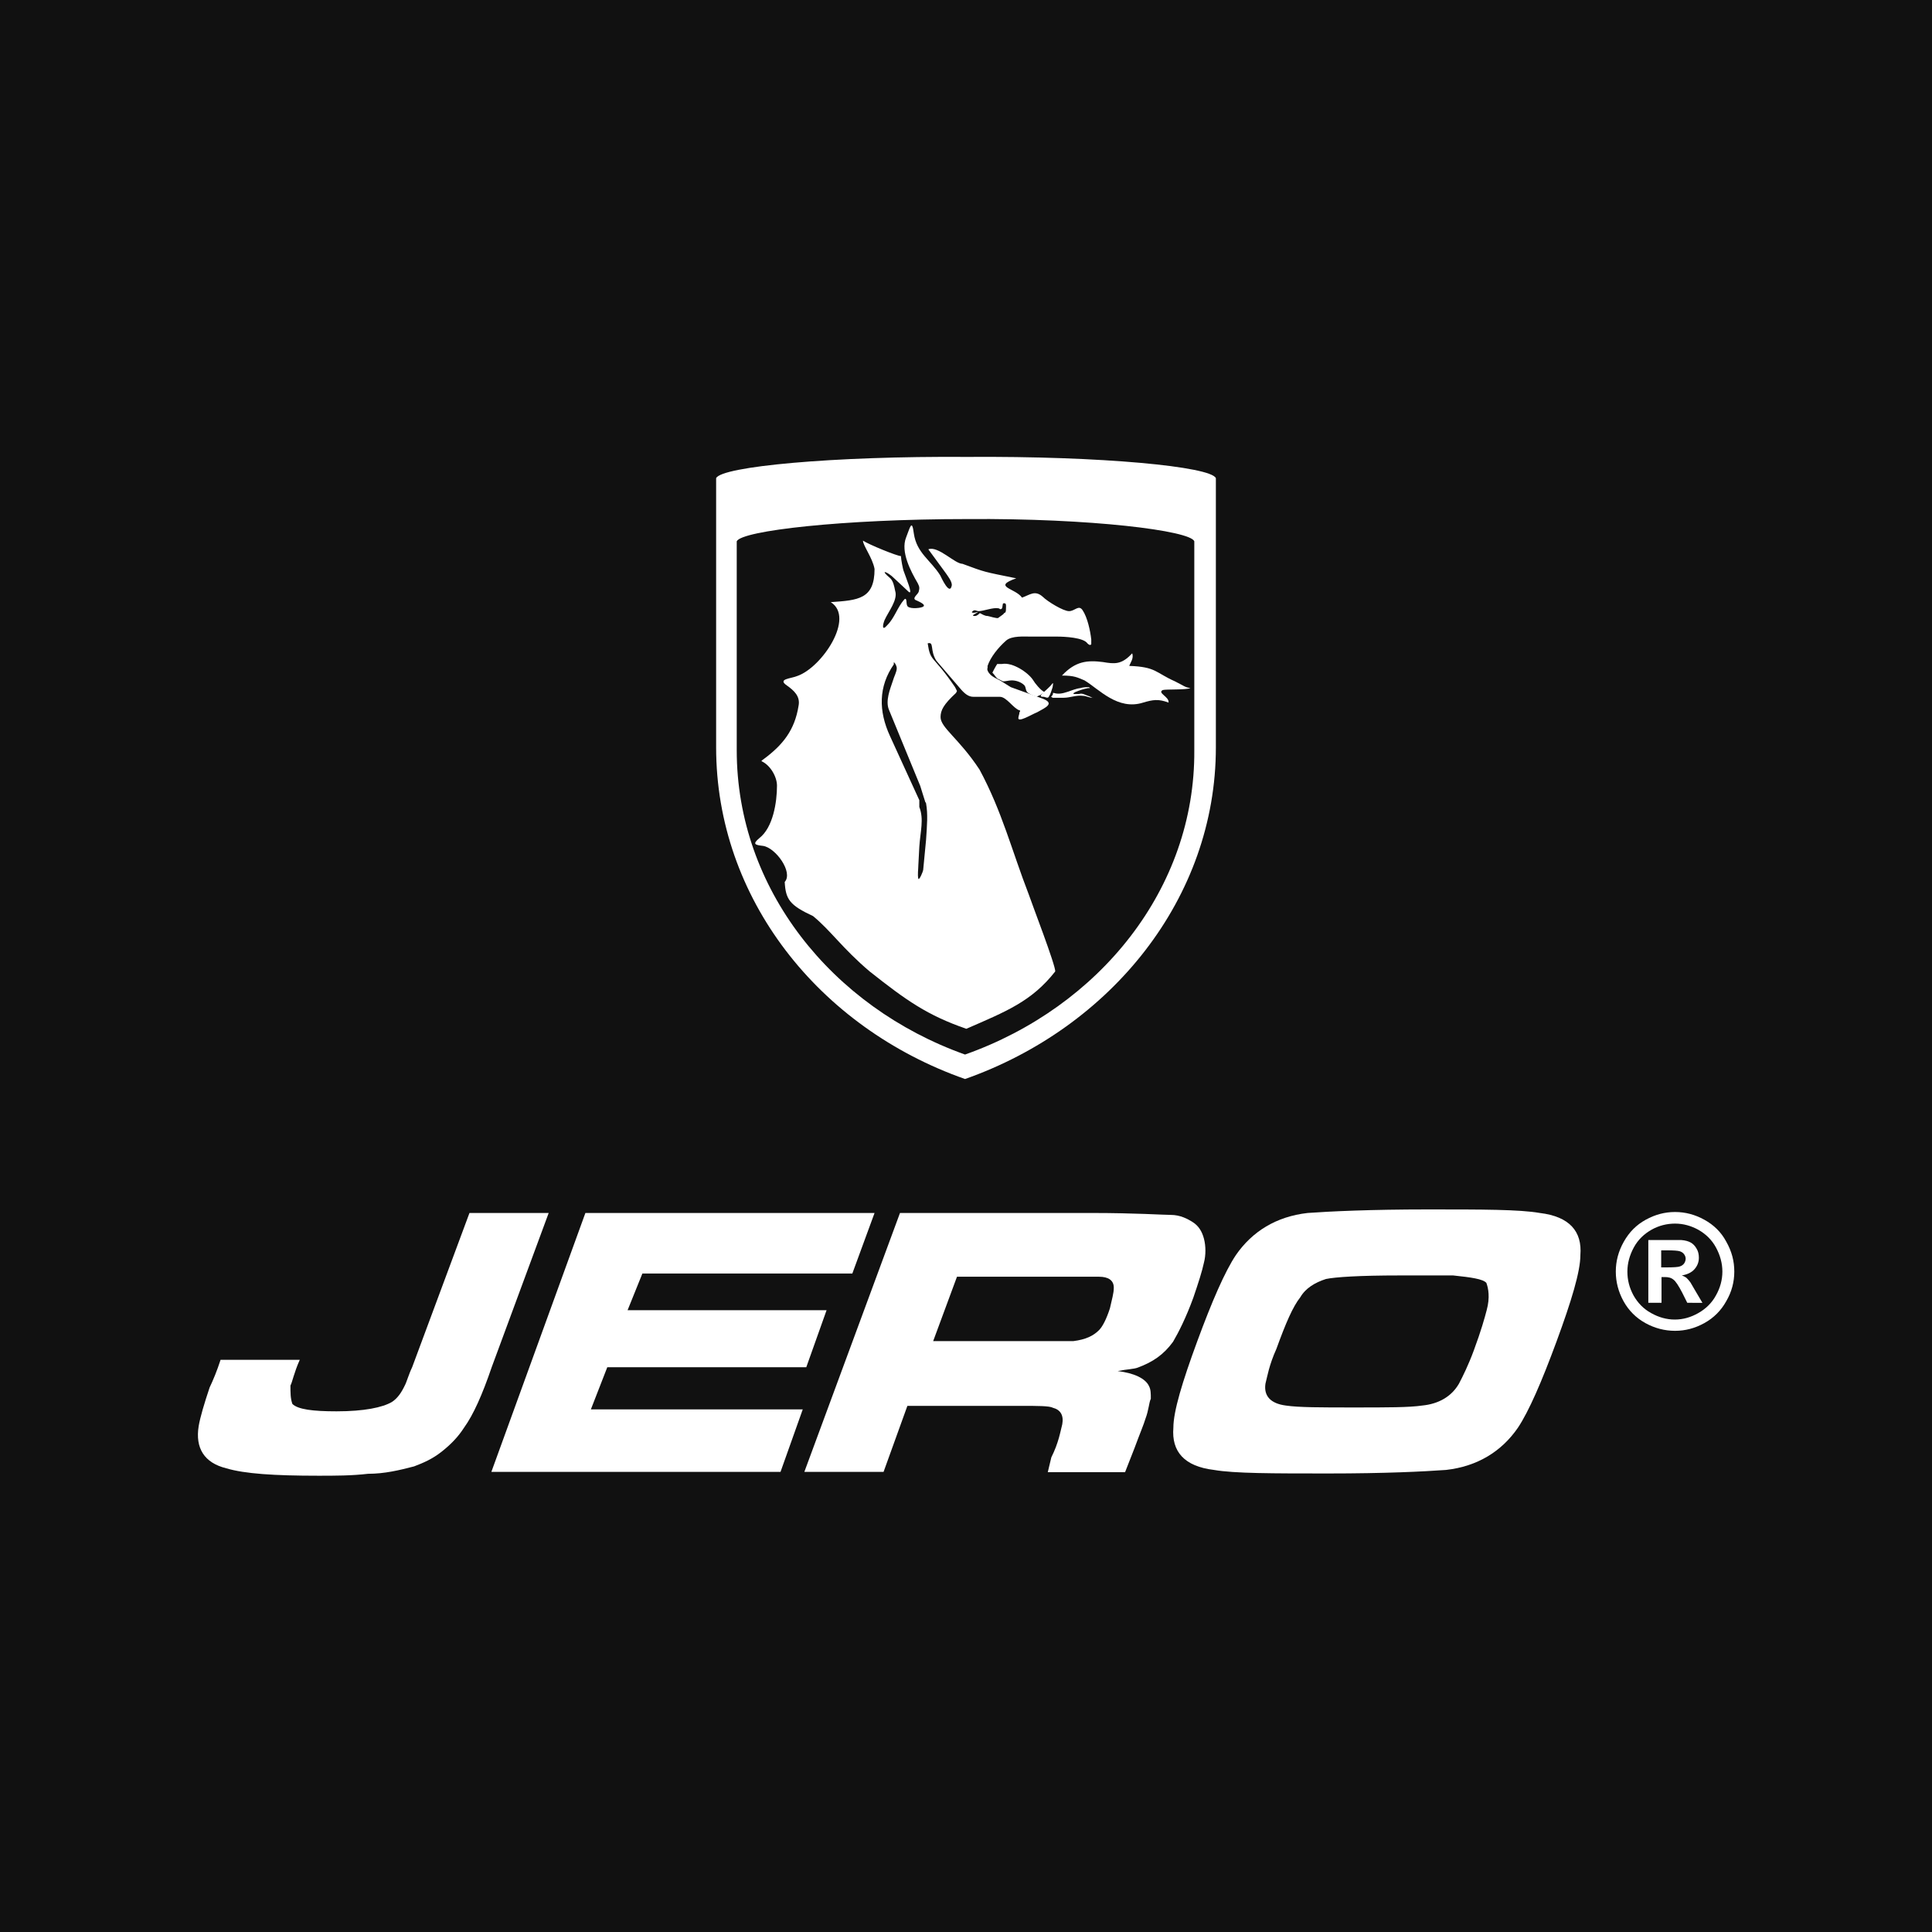
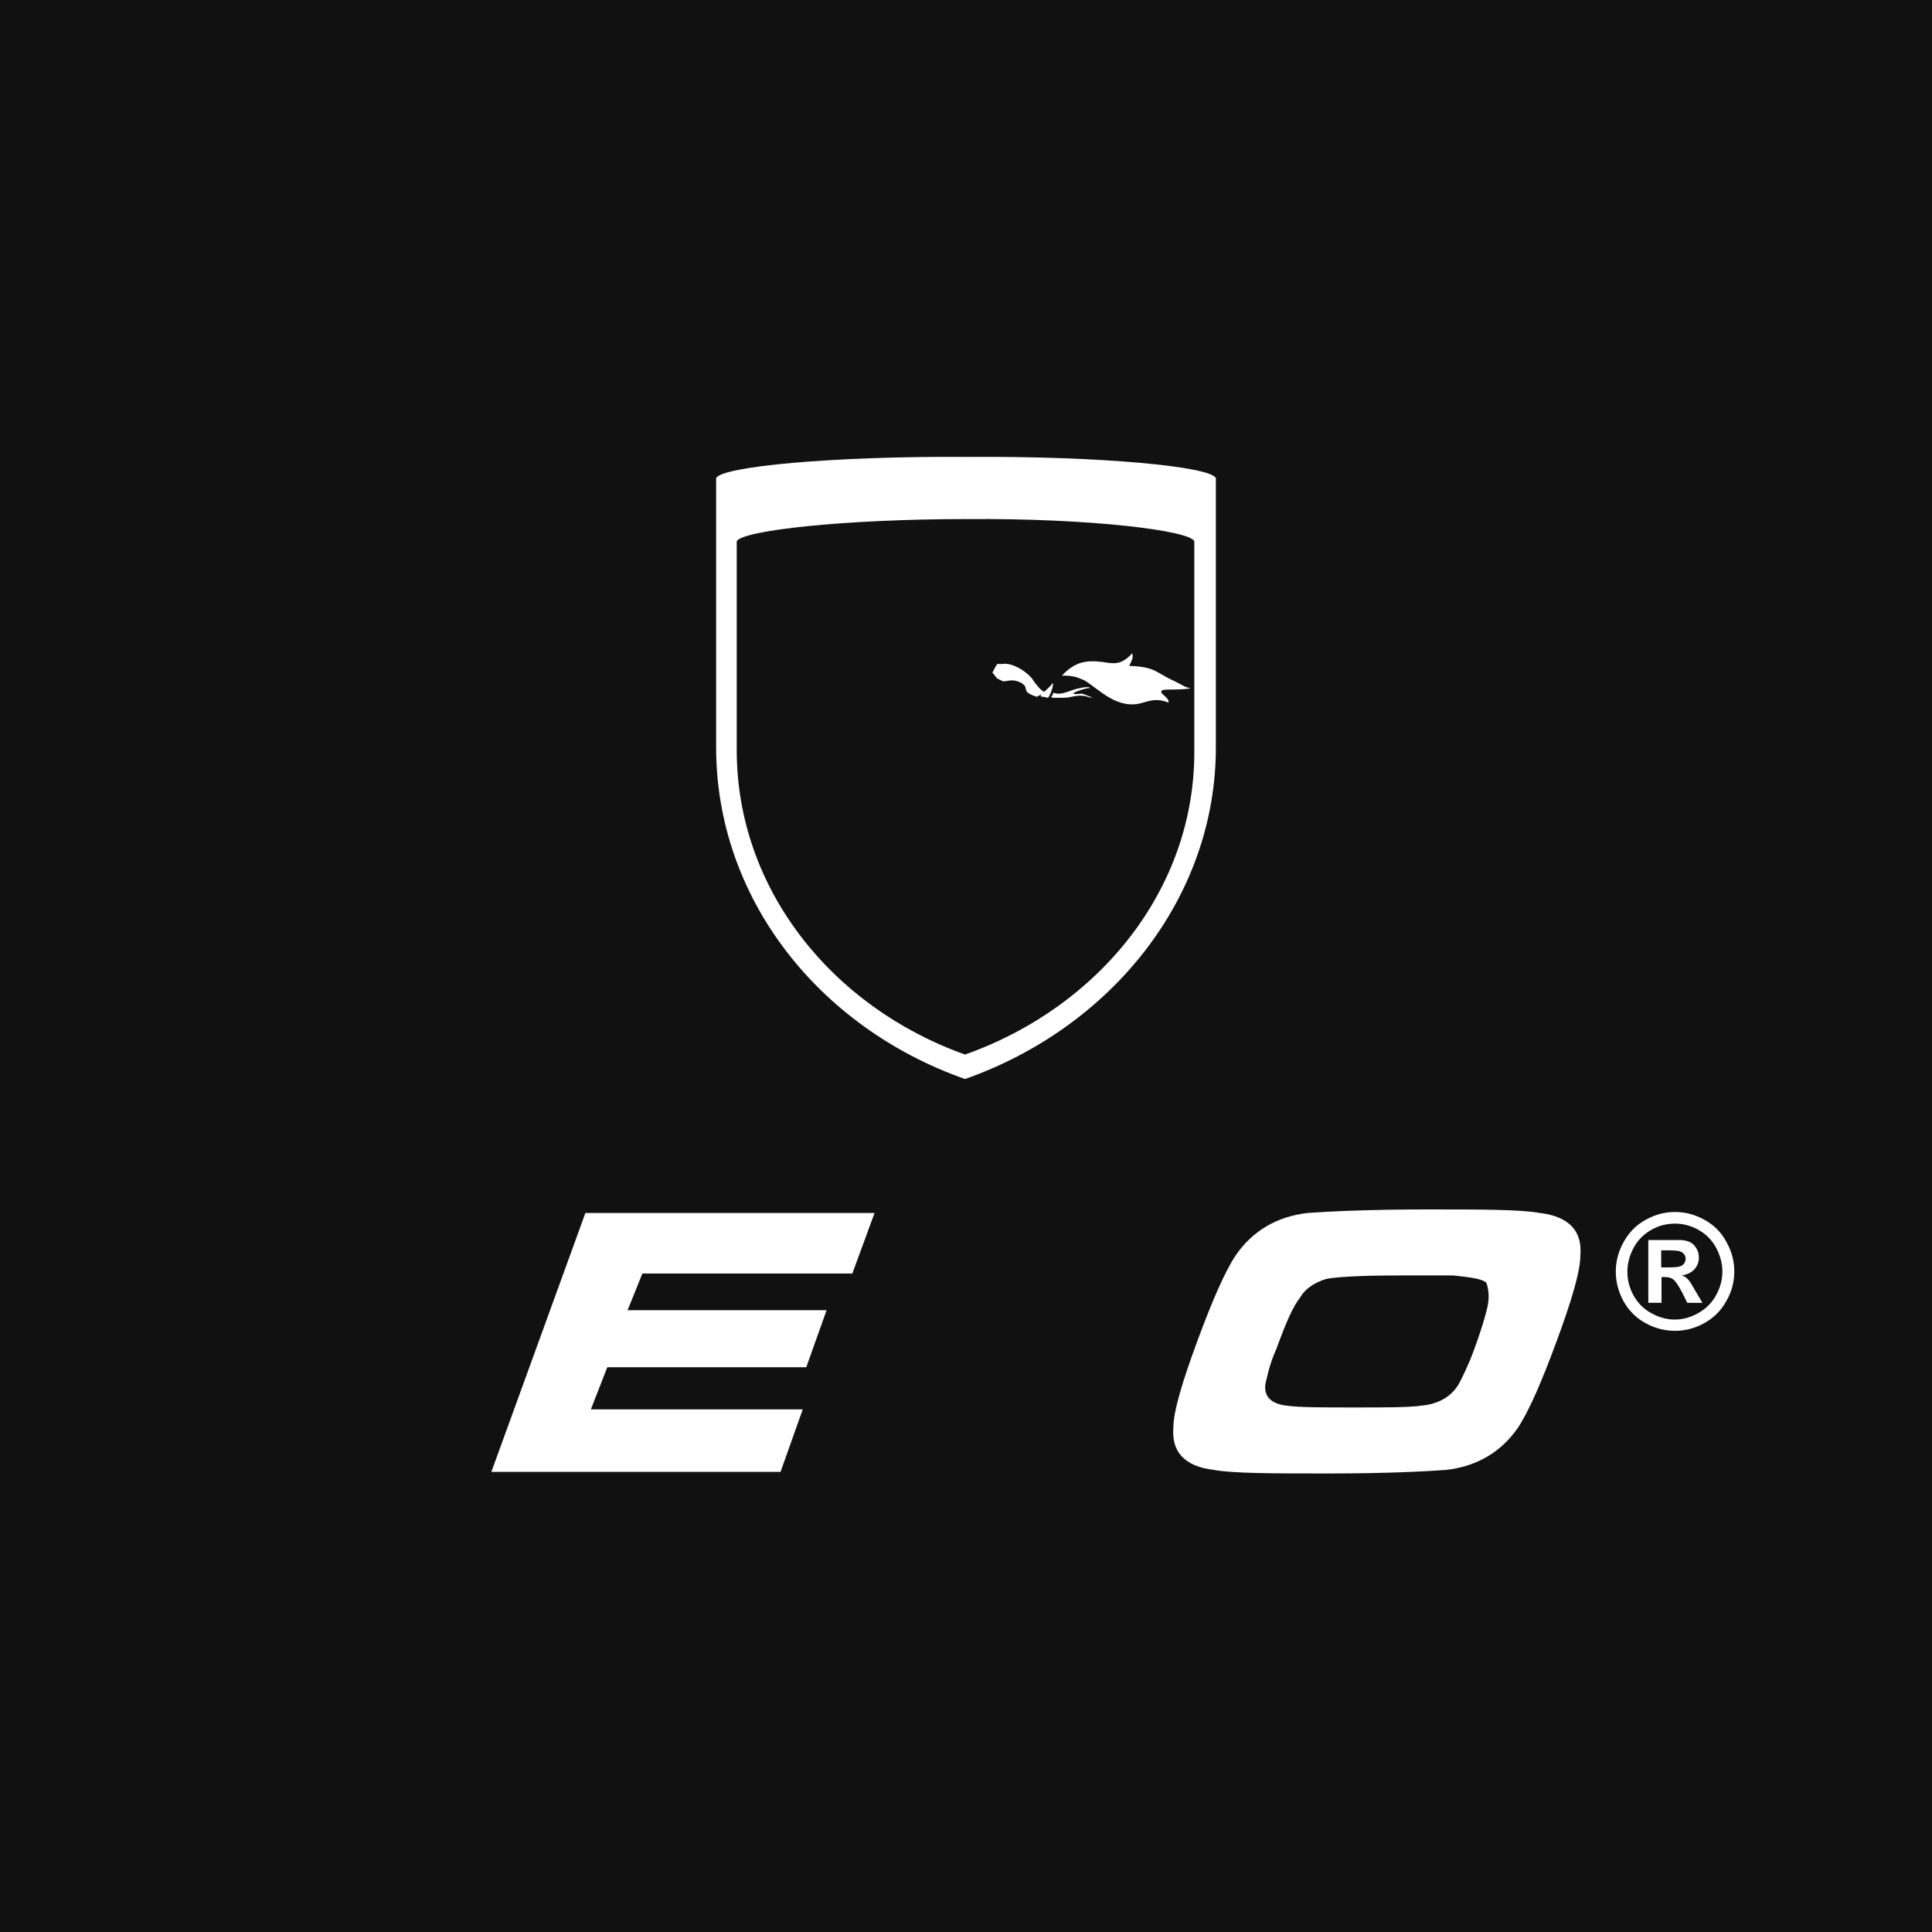
<svg xmlns="http://www.w3.org/2000/svg" version="1.1" id="Layer_1" x="0px" y="0px" viewBox="0 0 600 600" style="enable-background:new 0 0 600 600;" xml:space="preserve">
  <style type="text/css">
	.st0{fill:#111111;}
	.st1{fill:#FFFFFF;}
</style>
  <rect class="st0" width="600" height="600" />
  <g>
    <g>
      <path class="st1" d="M377.6,148.5c-1.5-3.6-35.4-6.9-77.3-6.6c-41.8-0.3-76.3,3-77.9,6.6v83.6c0,46.8,31.8,87,77.3,103    c45.4-16,77.9-56.2,77.9-103V148.5z M299.7,327.5c-41.5-14.8-70.9-51.6-70.9-94.5v-64.9c1.5-3.3,33-6.9,71.5-6.9    c38.5-0.3,69.4,3.6,70.6,6.9V233C371.2,275.9,341.5,312.7,299.7,327.5z" />
      <path class="st1" d="M337.9,216.1c-0.9-0.3-1.8-0.9-2.7-0.6c-0.6,0-3,0.3-1.2-0.6c1.5-0.6,2.4-0.9,3.9-1.2h0.6l-0.3-0.3    c-0.9,0-1.8,0-2.7,0.3c-2.7,0.3-5.5,2.4-8.2,1.5H327v0.3c0,0.3-0.3,0.6-0.6,0.9c0.3,0,0.3,0.3,0.6,0.3h3.3c2.1,0,3.9-0.9,6.1-0.6    c0.9,0,1.8,0.6,3,0.6C339.7,217,338.2,216.1,337.9,216.1z" />
-       <path class="st1" d="M304.2,239c-6.4-9.7-12.1-13-12.1-16.3c0-2.1,0.9-3.9,4.8-7.5l0.3-0.6l-0.6-1.2c-7-10.3-7.6-7.6-8.5-13.6    c2.1-0.6,0.6,2.1,2.7,5.4l7.3,8.5c1.5,1.8,2.7,2.7,4.2,2.7h8.2c2.1,0,4.2,3.6,6.1,4.2c0.3,0,0.3,0.3,0,0.6c0,0.6-0.3,1.2-0.3,1.5    c-0.6,2.1,4.2-0.9,5.8-1.5c2.7-1.5,5.5-2.7,1.8-4.2l-10-3.6l-2.4-1.5c-1.2-0.9-3.3-1.5-4.2-2.7c-0.3-0.3-0.9-1.2-0.6-1.8v-0.6    c0.9-2.7,3.3-5.7,5.8-7.9c1.8-1.5,5.5-1.2,7.6-1.2h8.2c2.4,0,8.2,0.3,9.4,2.1c0.6,0.6,0.9,0.6,1.2,0.3v-1.5    c-0.3-2.7-1.2-6.9-2.7-9.1c-1.2-1.8-2.4,0.3-4.2,0.3c-1.8,0-6.7-3-8.2-4.5c-2.4-2.1-3.9-0.6-6.4,0.3c-2.1-3-9.4-3.3-1.8-6    c-10.3-2.1-9.4-1.8-16.7-4.5c-2.4,0-7.6-5.7-10.6-4.5l5.5,7.5c0.6,0.9,1.8,2.4,1.8,3.6c-0.6,3.6-3.3-2.4-3.6-3    c-3-4.8-7.3-6.9-8.2-13c-0.6-4.8-1.2-1.8-2.4,1.2c-1.8,4.5,1.5,10.6,3.6,14.2c0.6,1.2,0.6,1.5,0.3,2.7c-0.3,0.9-2.4,2.1-0.6,2.7    c0.6,0.3,3.6,1.5,1.5,2.1c-0.9,0.3-4.2,0.6-4.5-0.6c-0.3-0.6,0-2.7-0.9-1.8c-2.1,2.4-3,5.7-5.2,7.9c-1.8,2.1-1.5,0-0.9-1.5    c1.2-2.7,4.2-6.3,3.3-9.1c-0.3-1.5-0.6-3-1.5-3.9c-3.6-3-0.9-2.1,1.2,0l4.5,4.2c1.5,1.2-0.9-4.5-1.5-6.3c-0.3-0.6-0.9-3.9-0.9-4.8    c-1.2,0-10-3.6-11.8-4.8c0,1.5,3,5.4,3.6,8.8c0,9.4-5.1,9.7-13.6,10.3c7.6,4.8-2.7,20.2-10.3,22.9c-2.1,0.9-6.4,0.9-3.3,3    c2.1,1.5,4.2,3.3,3.6,6.3c-1.2,7.5-4.8,12.1-10.9,16.6c-0.3,0.3-0.6,0.3-0.6,0.6c2.7,1.2,4.8,4.8,4.8,7.6c0,5.1-1.2,13-5.5,16.3    c-2.1,1.8-1.5,2.1,1.2,2.4c3.9,0.6,9.4,8.2,6.7,11.2c0.3,5.4,1.5,7.2,8.8,10.6c5.5,4.5,9.1,10,17.6,17.2    c11.5,9.1,17.9,13.6,30,17.8c12.4-5.4,20.3-8.5,27.6-17.8c0.3-1.5-7.6-22-8.2-23.9C314.2,264.1,311.2,252,304.2,239z M302.1,189.8    c0.6-0.6,1.2,0,1.8,0c1.5,0,4.5-1.2,6.1-0.9c0.3,0,0.6,0.3,0.6,0.3c0.9,0,0.6-0.9,0.9-1.8c1.2-0.3,0.9,0.6,0.9,2.1    c0,0.6-0.3,0.9-0.6,0.9c0,0.3-0.6,0.6-1.8,1.5c-0.3,0.3-3-0.6-3.3-0.6c-0.9,0-1.8-0.6-2.4-0.9c-0.3,0.3-0.9,0.9-1.5,0.9    c-1.5,0,0-0.6,0.9-1.2h-0.3C302.7,190.4,301.2,190.4,302.1,189.8z M287.6,260.8l-0.9,9.4c0,0.3-1.2,3.3-1.5,2.7    c-0.3-1.2,0-3,0-4.2l0.3-5.7c0.3-4.8,1.5-8.5,0-12.4v-2.1l-9.1-19.9c-3.6-7.8-3.6-15.4,1.2-22.3c-0.3-1.5,0.9,0.3,0.9,1.2    c0,1.2-0.9,2.7-1.2,3.9c-0.9,2.7-2.4,6.3-1.2,9.1l9.7,23.6c0.3,0.9,0.9,3,1.5,4.8c0,0.3,0.3,0.3,0.3,0.6    C288.2,252.9,287.9,256.2,287.6,260.8z" />
      <path class="st1" d="M320.9,211.3c-1.5-2.4-6.4-5.7-9.7-5.1h-1.5c-0.6,0.9-1.2,2.1-1.5,2.7c0.6,0.6,0.9,1.2,1.5,1.8l1.8,0.9    c0.9,0,1.8-0.3,2.7-0.3c1.5,0,3,0.6,3.9,1.5c0.6,0.6,0.3,1.8,1.2,2.4c0.9,0.6,1.8,0.9,2.7,1.2c0.3-0.3,0.6-0.3,1.2-0.6    c0.3-0.3,0.9-0.6,1.2-0.9C323.3,214.6,321.2,211.9,320.9,211.3z" />
      <path class="st1" d="M324.2,216.4c0.3,0,1.2,0.6,1.5,0c0.6-0.9,0.9-2.1,1.2-3c0-0.3,0.3-1.5,0-1.2c-0.9,1.2-2.1,2.1-3.3,3.3    C322.7,216.4,323.6,216.4,324.2,216.4z" />
      <path class="st1" d="M369.7,213.7c-1.8-0.3-1.8-0.6-4.8-2.1c-6.1-2.7-5.8-4.5-14.2-4.8c0.3-0.9,1.5-2.4,0.9-3.9    c-3.3,3.6-5.5,3.3-9.1,2.7c-4.8-0.6-8.5-0.3-12.7,4.2c3.9,0,4.8,0.6,7,1.5c4.5,2.7,10.3,9.4,18.2,6.9c3-0.9,4.8-1.2,7.9,0    c0.3-1.8-3.6-3-1.8-3.9C362.1,214,368.2,214.3,369.7,213.7z" />
    </g>
    <g>
      <path class="st1" d="M188.6,424.6h61.8l6.3-17.7h-61.8l4.6-11.4h65.2l6.9-18.8h-89.8l-29.2,80.4h89.8l6.9-19.4h-65.8L188.6,424.6z    " />
-       <path class="st1" d="M373.9,392.1c0.6-2.3,0.6-5.1,0-7.4c-0.6-2.3-1.7-4-3.4-5.1c-1.7-1.1-4-2.3-6.9-2.3c-2.3,0-10.9-0.6-24.6-0.6    h-59.5l-29.7,80.4h24.6l7.4-20.5h34.9c5.7,0,9.2,0,10.3,0.6c2.3,0.6,3.4,2.3,2.9,5.1c-0.6,2.3-1.1,5.7-3.4,10.3l-1.1,4.6h24    l2.9-7.4c1.7-4.6,2.9-7.4,3.4-9.1c1.1-2.9,1.1-5.1,1.7-6.3c0-1.7,0-2.9-0.6-4c-1.1-2.3-4.6-4-9.7-4.6c2.9-0.6,5.1-0.6,6.3-1.1    c4.6-1.7,8-4,10.9-8c1.7-2.9,4-7.4,6.3-13.7C372.2,398.3,373.3,394.9,373.9,392.1z M344.7,406.3c-1.1,3.4-2.3,5.7-3.4,6.8    c-1.7,1.7-4,2.9-8,3.4h-43.5l7.4-20h44.1c2.9,0,4.6,1.1,4.6,3.4C345.9,401.7,345.3,403.5,344.7,406.3z" />
      <path class="st1" d="M478.2,376.7c-6.3-1.1-17.7-1.1-34.9-1.1c-17.7,0-30.3,0.6-37.2,1.1c-9.7,1.1-17.2,5.7-22.3,13.1    c-3.4,5.1-7.4,14.3-12,26.8c-4.6,12.5-7.4,21.7-7.4,26.8c-0.6,7.4,3.4,12,12.6,13.1c6.3,1.1,18.3,1.1,35.5,1.1    c17.7,0,29.7-0.6,36.6-1.1c9.7-1.1,17.2-5.7,22.3-13.1c3.4-5.1,7.4-14.3,12-26.8c4.6-12.5,7.4-21.7,7.4-26.8    C491.4,382.4,487.4,377.8,478.2,376.7z M461.7,406.9c-0.6,2.3-1.7,6.3-4,12.5c-1.7,4.6-3.4,8-4.6,10.3c-2.3,4-6.3,6.3-11.4,6.8    c-4,0.6-10.9,0.6-21.2,0.6c-10.3,0-17.2,0-21.2-0.6c-4.6-0.6-6.9-2.9-6.3-6.8c0.6-2.3,1.1-5.7,3.4-10.8c2.9-8,5.1-13.1,7.4-16    c1.7-2.9,4.6-4.6,8-5.7c2.9-0.6,10.3-1.1,22.9-1.1h16.6c5.7,0.6,9.2,1.1,10.3,2.3C462.2,400,462.8,402.9,461.7,406.9z" />
-       <path class="st1" d="M170.4,376.7h-24.6L128,424.6c-1.1,2.3-1.7,4.6-2.3,5.7c-1.1,2.3-2.3,4-4,5.1c-2.9,1.7-8.6,2.9-17.2,2.9    c-7.4,0-12-0.6-13.7-2.3c-0.6-1.7-0.6-3.4-0.6-5.7c0.6-1.1,1.1-4,2.9-8H68.5c-1.1,3.4-2.3,6.3-3.4,8.6c-1.7,5.1-2.9,9.1-3.4,12    c-1.1,6.8,1.7,11.4,8.6,13.1c5.7,1.7,14.9,2.3,28.6,2.3c5.1,0,10.3,0,15.4-0.6c5.1,0,9.7-1.1,14.3-2.3c2.9-1.1,5.7-2.3,8.6-4.6    c2.9-2.3,5.1-4.6,6.9-7.4c2.9-4,5.7-10.3,8.6-18.8L170.4,376.7z" />
      <path class="st1" d="M520.2,376.4c3.2,0,6.2,0.8,9.1,2.4c2.9,1.6,5.2,3.8,6.8,6.8c1.7,3,2.5,6,2.5,9.3c0,3.2-0.8,6.3-2.5,9.2    c-1.6,2.9-3.9,5.2-6.8,6.8c-2.9,1.6-5.9,2.4-9.1,2.4c-3.2,0-6.3-0.8-9.2-2.4c-2.9-1.6-5.2-3.9-6.8-6.8c-1.6-2.9-2.4-6-2.4-9.2    c0-3.2,0.8-6.3,2.5-9.3c1.7-3,3.9-5.2,6.8-6.8C514,377.2,517,376.4,520.2,376.4z M520.2,380c-2.5,0-5,0.6-7.3,1.9    c-2.3,1.3-4.2,3.1-5.5,5.5c-1.3,2.4-2,4.9-2,7.5c0,2.6,0.6,5,1.9,7.4c1.3,2.3,3.1,4.2,5.5,5.5c2.3,1.3,4.8,2,7.3,2    c2.6,0,5-0.7,7.3-2c2.3-1.3,4.2-3.1,5.5-5.5c1.3-2.3,2-4.8,2-7.4c0-2.6-0.7-5.1-2-7.5c-1.3-2.4-3.2-4.2-5.5-5.5    C525.2,380.7,522.8,380,520.2,380z M511.9,404.7v-19.6h4c3.7,0,5.8,0,6.2,0c1.3,0.1,2.3,0.4,3,0.8c0.7,0.4,1.3,1,1.8,1.9    c0.5,0.8,0.7,1.8,0.7,2.8c0,1.4-0.5,2.6-1.4,3.6c-0.9,1-2.2,1.6-3.9,1.9c0.6,0.2,1.1,0.5,1.4,0.7c0.3,0.3,0.8,0.8,1.3,1.5    c0.1,0.2,0.6,1,1.4,2.4l2.3,3.9H524l-1.6-3.2c-1.1-2.1-2-3.5-2.7-4c-0.7-0.6-1.6-0.8-2.7-0.8h-1v8H511.9z M515.9,393.6h1.6    c2.3,0,3.7-0.1,4.2-0.3c0.6-0.2,1-0.5,1.3-0.9c0.3-0.4,0.5-1,0.5-1.5c0-0.5-0.2-1-0.5-1.4c-0.3-0.4-0.7-0.7-1.3-0.9    c-0.6-0.2-2-0.3-4.2-0.3h-1.6V393.6z" />
    </g>
  </g>
</svg>